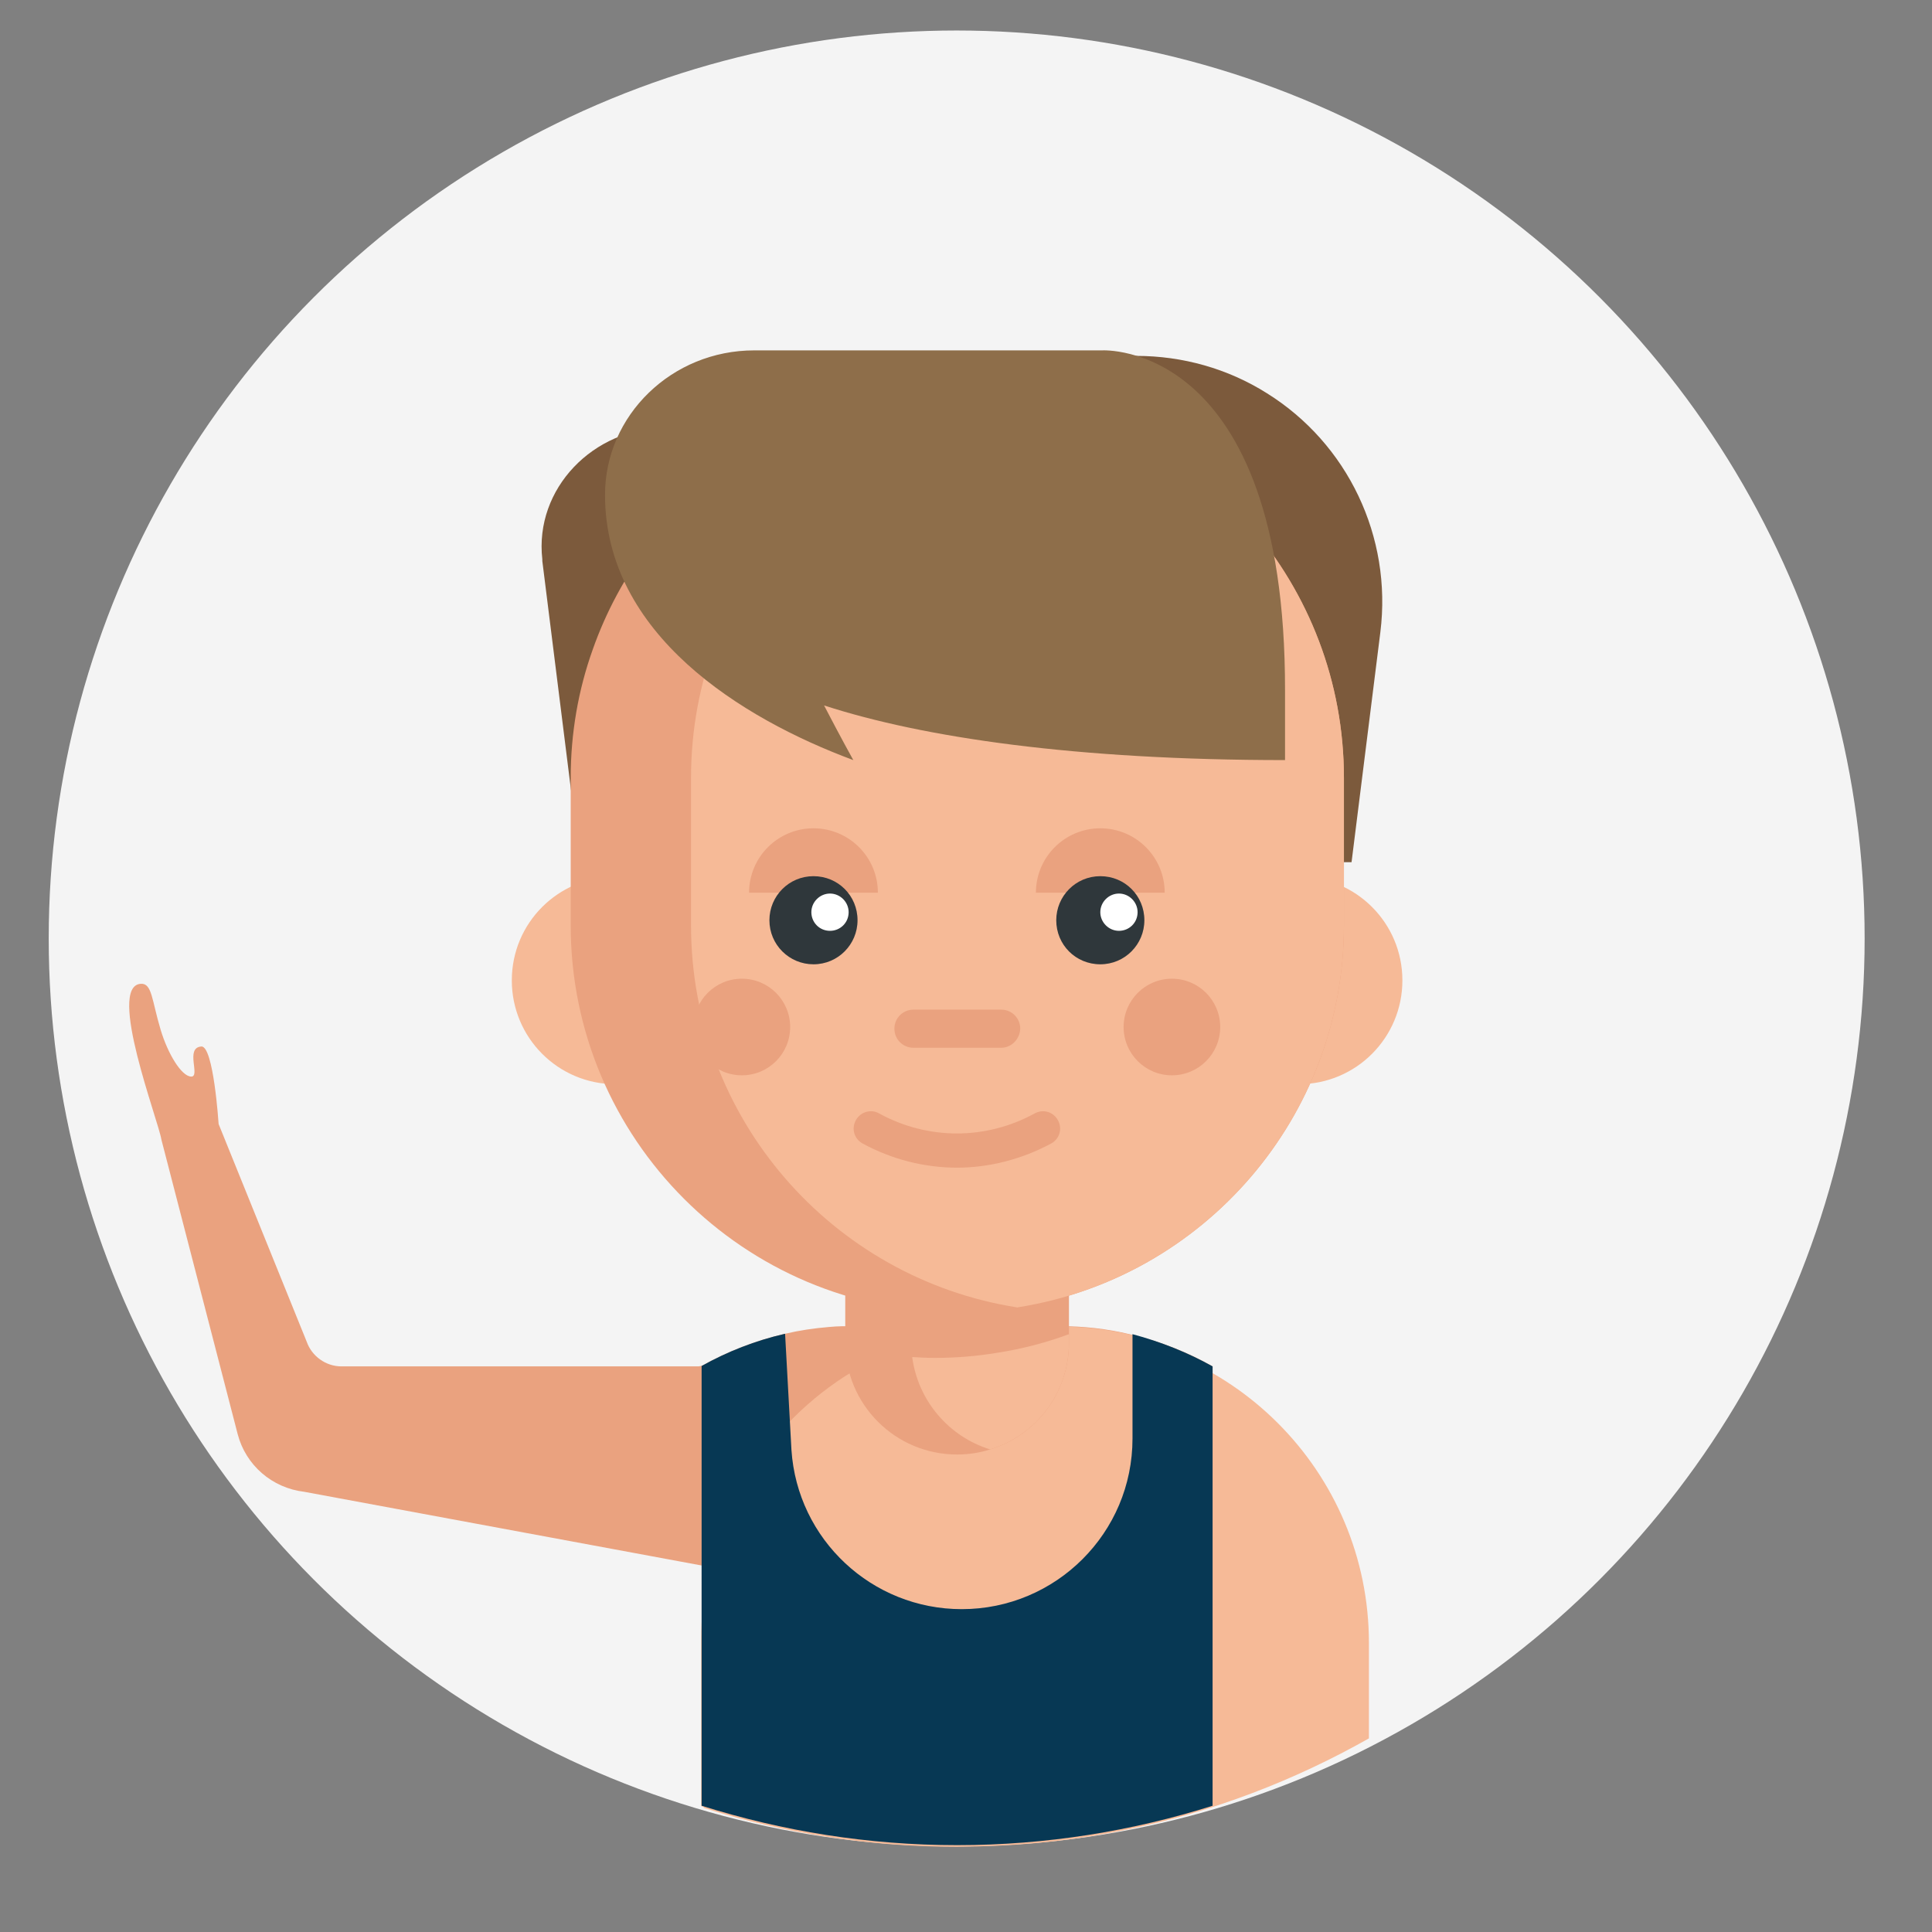
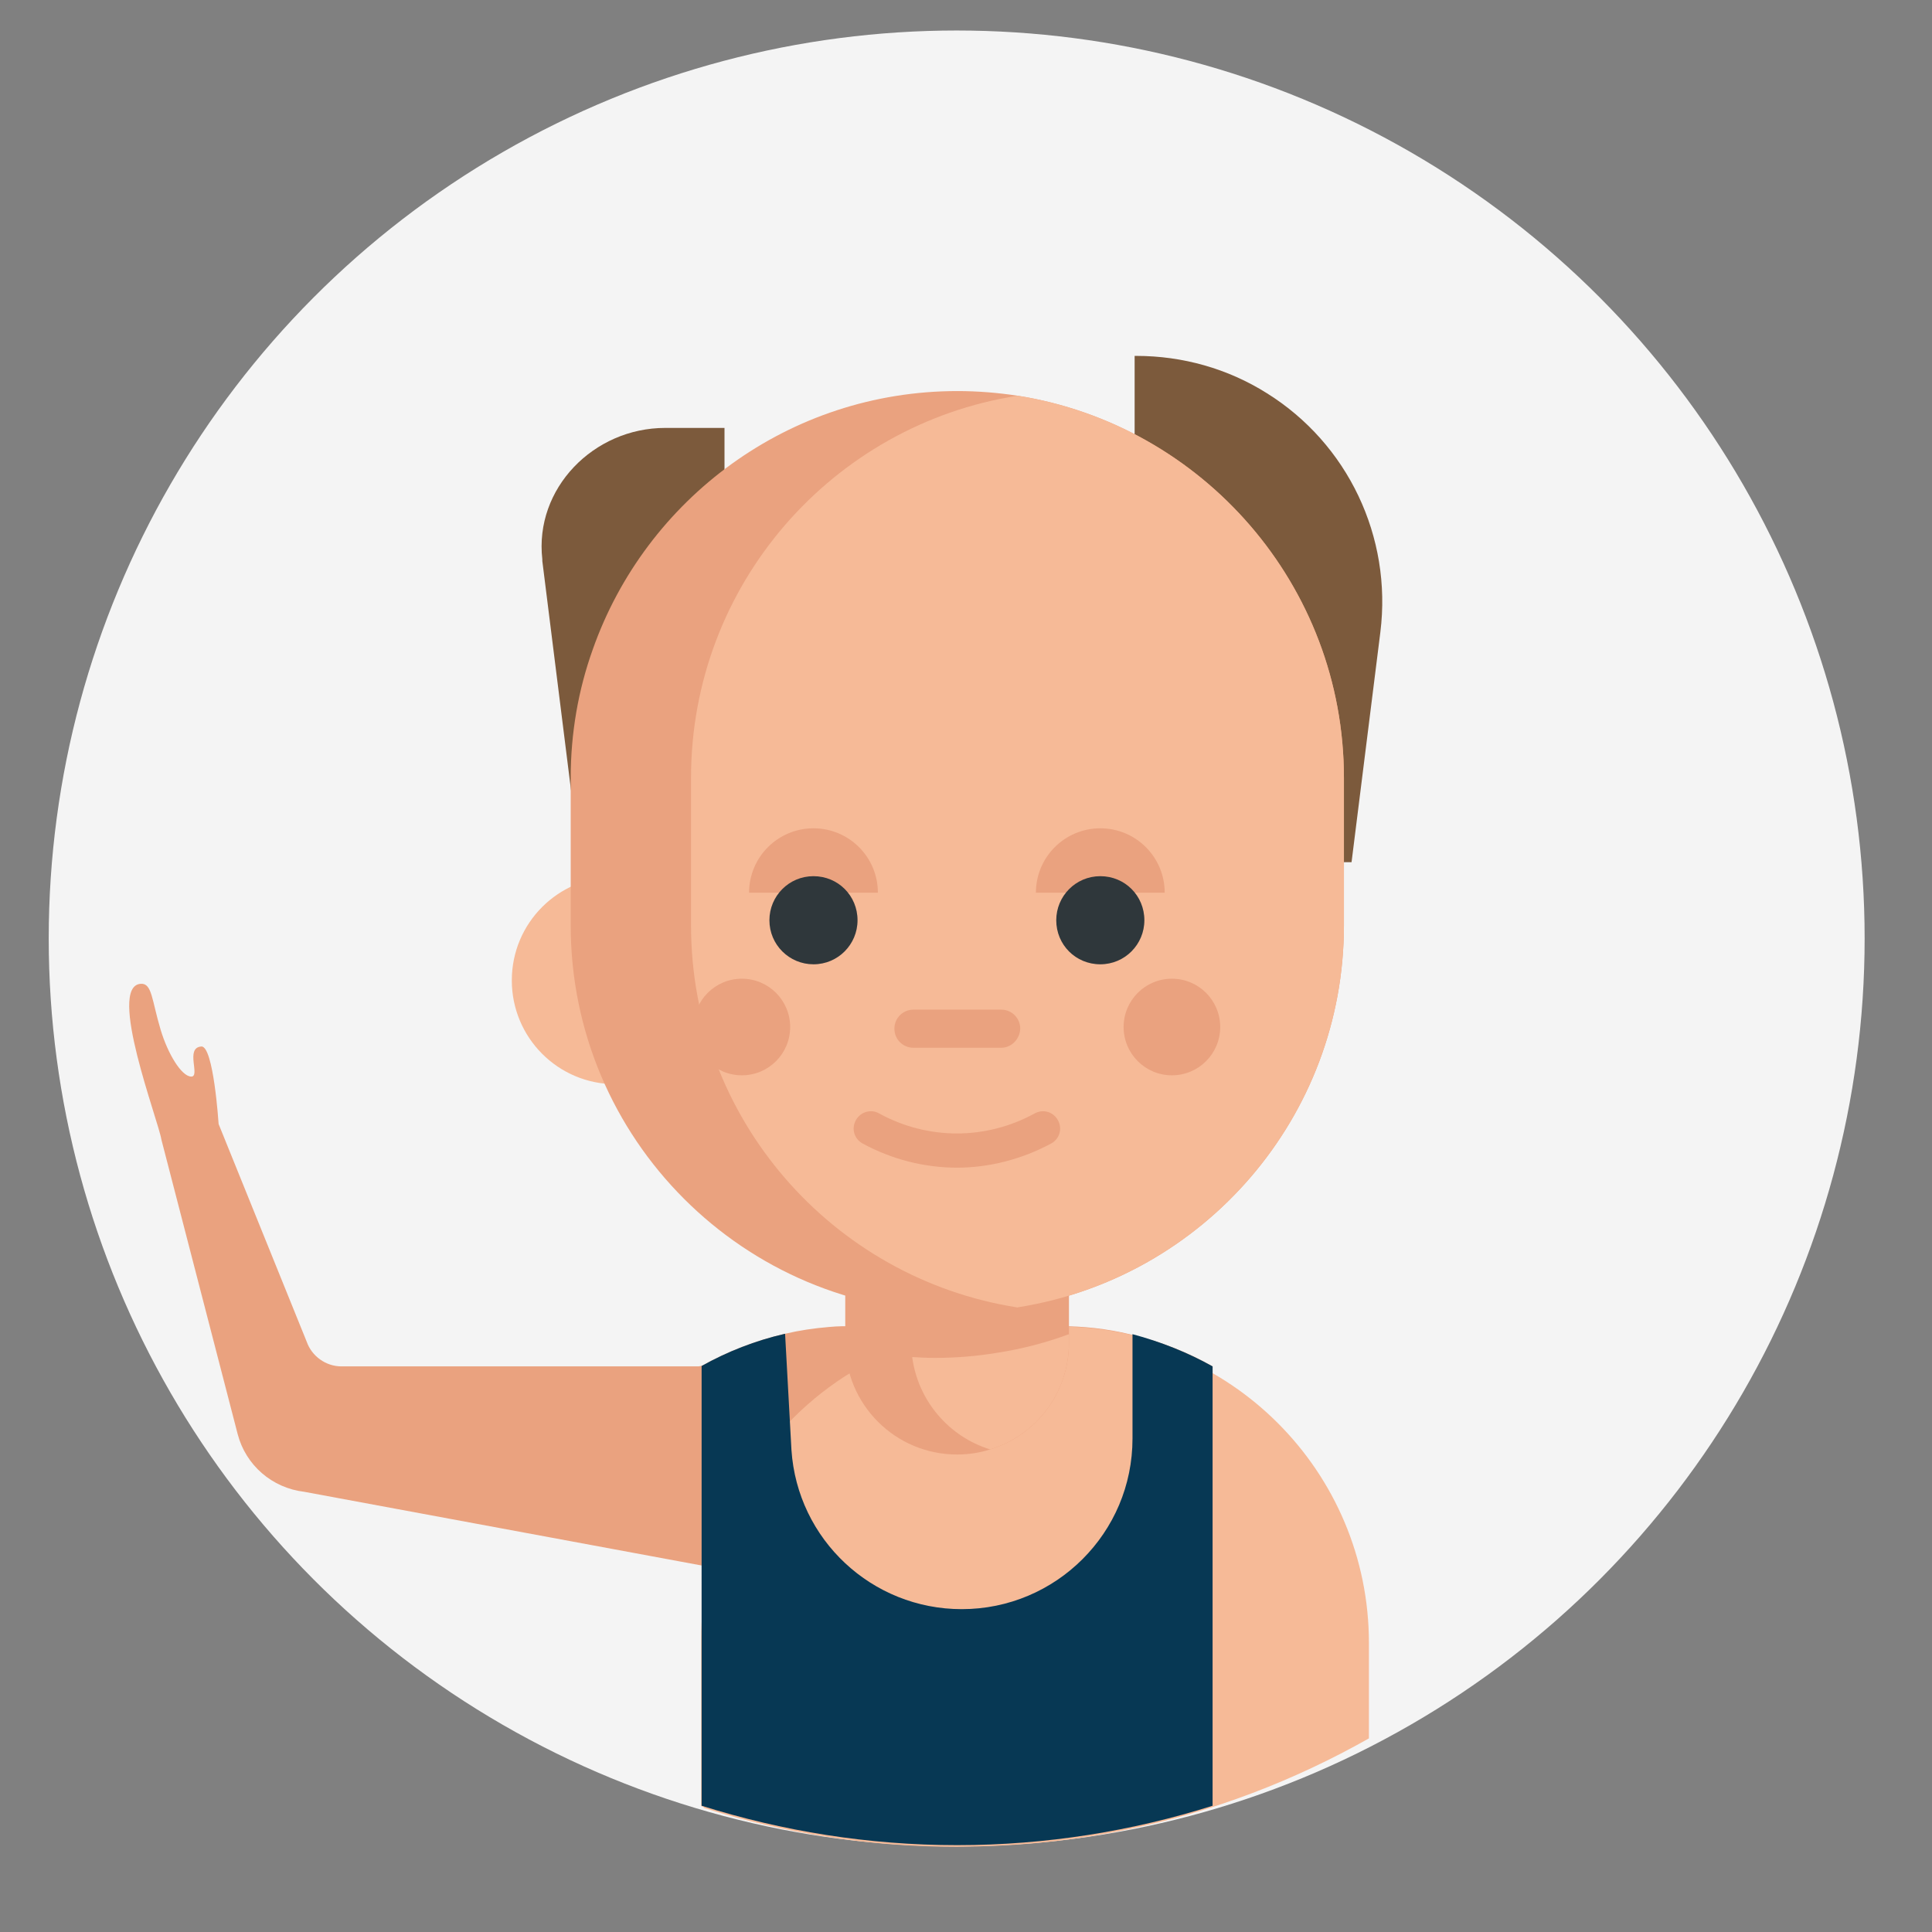
<svg xmlns="http://www.w3.org/2000/svg" id="Layer_1" x="0px" y="0px" viewBox="-55 -15.8 456 456" style="enable-background:new -55 -15.8 456 456;" xml:space="preserve">
  <rect x="-55" y="-15.8" width="456" height="456" fill="#808080" stroke="none" />
  <style type="text/css"> .st0{fill:#F4F4F4;} .st1{fill:#F6BA97;} .st2{fill:#7C5A3C;} .st3{fill:#EAA27F;} .st4{fill:#2F373B;} .st5{fill:#FFFFFF;} .st6{fill:#073854;} .st7{fill:#8E6E4A;} </style>
  <circle id="XMLID_315_" class="st0" cx="170.8" cy="205.7" r="214.3" />
  <path id="XMLID_286_" class="st1" d="M268.1,372v22.5c-17.5,9.9-36.7,17.3-57,21.5c-11.4,2.4-23.1,3.7-35.2,4c-1.7,0-3.3,0.1-5,0.1 c-20.8,0-40.9-3.2-59.8-9.2V372c0-5.2,0.5-10.3,1.6-15.2c2.1-10,6.2-19.2,11.9-27.3c13.3-18.7,35.1-30.9,59.8-30.9h10.3 C235.3,298.6,268.1,331.5,268.1,372z" />
  <g id="XMLID_313_">
    <path id="XMLID_314_" class="st2" d="M73,116.2c0,0.1,0,0.2,0,0.4l8.9,71.1H116V85.2H102C85.1,85.2,71.1,99.5,73,116.2z" />
  </g>
  <path id="XMLID_312_" class="st2" d="M244,77c-9.2-5.8-19.9-8.8-30.8-8.8h-0.4v119.5H264l6.8-54.3C273.6,110.9,263.1,88.9,244,77z" />
  <path id="XMLID_310_" class="st3" d="M-16.9,253.2l18,69.5c1.9,7.3,8.1,12.7,15.7,13.6l100.3,18.6c11.8,0.4,13.3-17.3,13.8-29.1v0 c0.4-11.8-8.8-21.8-21-19.1l-19.7,0l-50,0l-14.6,0c-3.7,0-7-2.4-8.2-5.8l-20.8-51.4c0,0-1.2-18.6-4.1-18.3c-3.9,0.3-0.1,7.2-2.4,7.1 c-2.3-0.1-5.5-5.4-7.2-11.1c-2.1-7-2-11-4.7-10.8C-29.8,217-17.6,248.7-16.9,253.2z" />
  <path id="XMLID_309_" class="st3" d="M231.2,410.4c-19,6-39.3,9.3-60.3,9.3s-41.2-3.3-60.3-9.3h0c0,0,0-103.8,0-103.8 c6.1-3.4,12.7-6,19.7-7.6c3.4-0.8,6.8-1.3,10.4-1.6c2-0.2,4-0.2,6.1-0.2H195c5.7,0,11.2,0.6,16.6,1.9c0.3,0.1,0.5,0.1,0.8,0.2 c6.7,1.6,13,4.1,18.8,7.4V410.4z" />
  <path id="XMLID_308_" class="st1" d="M231.2,410.4c-6.4,2-13,3.8-19.8,5.2c-11.5,2.4-23.3,3.8-35.5,4.1c-1.7,0-3.4,0.1-5.1,0.1 c-21,0-41.3-3.3-60.3-9.3v-39.2c0-5.2,0.5-10.4,1.6-15.3c2.1-10.1,6.3-19.4,12-27.5c13.4-18.9,35.4-31.2,60.3-31.2H195 c13.2,0,25.5,3.4,36.2,9.5L231.2,410.4z" />
  <path id="XMLID_307_" class="st3" d="M197.3,268.7v32.4c0,11.9-7.8,21.9-18.6,25.2c-2.5,0.8-5.1,1.2-7.8,1.2 c-14.6,0-26.4-11.8-26.4-26.4v-32.4H197.3z" />
  <path id="XMLID_306_" class="st1" d="M197.3,299.1v2c0,11.9-7.8,21.9-18.6,25.2c-9.7-3-17-11.4-18.4-21.8c1.8,0.1,3.5,0.2,5.3,0.2 c5,0,9.9-0.4,14.7-1.2C186.2,302.6,191.9,301.1,197.3,299.1z" />
  <path id="XMLID_305_" class="st1" d="M114.8,215.6c0,12.2-8.9,22.3-20.6,24.2c-1.3,0.2-2.6,0.3-3.9,0.3c-13.6,0-24.5-11-24.5-24.5 c0-13.6,11-24.5,24.5-24.5c1.3,0,2.7,0.1,3.9,0.3C105.8,193.3,114.8,203.4,114.8,215.6z" />
-   <path id="XMLID_304_" class="st3" d="M99,215.6c0,4.8-3.9,8.8-8.8,8.8s-8.8-3.9-8.8-8.8c0-4.8,3.9-8.8,8.8-8.8S99,210.8,99,215.6z" />
-   <path id="XMLID_303_" class="st1" d="M227,215.6c0,12.2,8.9,22.3,20.6,24.2c1.3,0.2,2.6,0.3,3.9,0.3c13.6,0,24.5-11,24.5-24.5 c0-13.6-11-24.5-24.5-24.5c-1.3,0-2.7,0.1-3.9,0.3C236,193.3,227,203.4,227,215.6z" />
  <path id="XMLID_302_" class="st3" d="M262.2,167.8v34.8c0,45.4-33.2,83.1-76.6,90.1c-0.1,0-0.3,0-0.4,0.1c-4.6,0.7-9.4,1.1-14.2,1.1 c-50.4,0-91.3-40.9-91.3-91.3v-34.8c0-10.6,1.8-20.8,5.2-30.3c12.5-35.5,46.3-61,86.1-61h0c4.8,0,9.6,0.4,14.2,1.1 C228.8,84.5,262.2,122.3,262.2,167.8z" />
  <path id="XMLID_301_" class="st3" d="M260.3,215.6c0,4.8-3.9,8.8-8.8,8.8c-4.8,0-8.8-3.9-8.8-8.8c0-4.8,3.9-8.8,8.8-8.8 C256.4,206.9,260.3,210.8,260.3,215.6z" />
  <path id="XMLID_300_" class="st1" d="M262.2,167.8v34.8c0,45.4-33.2,83.1-76.6,90.1c-0.1,0-0.3,0-0.4,0.1 c-43.7-6.8-77.1-44.6-77.1-90.2v-34.8c0-45.6,33.4-83.4,77.1-90.2C228.8,84.5,262.2,122.3,262.2,167.8z" />
  <g id="XMLID_295_">
    <path id="XMLID_299_" class="st3" d="M233,226.6c0,6.3-5.1,11.4-11.4,11.4s-11.4-5.1-11.4-11.4c0-6.3,5.1-11.4,11.4-11.4 S233,220.3,233,226.6z" />
    <path id="XMLID_298_" class="st3" d="M131.5,226.6c0,6.3-5.1,11.4-11.4,11.4c-6.3,0-11.4-5.1-11.4-11.4c0-6.3,5.1-11.4,11.4-11.4 C126.4,215.2,131.5,220.3,131.5,226.6z" />
    <path id="XMLID_297_" class="st3" d="M219.9,194.9c0-8.4-6.8-15.2-15.2-15.2s-15.2,6.8-15.2,15.2" />
    <path id="XMLID_296_" class="st3" d="M152.2,194.9c0-8.4-6.8-15.2-15.2-15.2c-8.4,0-15.2,6.8-15.2,15.2" />
  </g>
  <path id="XMLID_294_" class="st4" d="M147.4,201.4c0,5.7-4.6,10.4-10.4,10.4c-5.7,0-10.4-4.6-10.4-10.4c0-5.7,4.6-10.4,10.4-10.4 C142.8,191,147.4,195.6,147.4,201.4z" />
  <path id="XMLID_293_" class="st4" d="M215.1,201.4c0,5.7-4.6,10.4-10.4,10.4s-10.4-4.6-10.4-10.4c0-5.7,4.6-10.4,10.4-10.4 S215.1,195.6,215.1,201.4z" />
  <path id="XMLID_292_" class="st3" d="M181.3,231.5h-20.7c-2.5,0-4.5-2-4.5-4.5c0-2.5,2-4.5,4.5-4.5h20.7c2.5,0,4.5,2,4.5,4.5 C185.7,229.5,183.7,231.5,181.3,231.5z" />
  <path id="XMLID_291_" class="st3" d="M170.9,259.8c-7.6,0-15.3-1.9-22.3-5.7c-2-1.1-2.7-3.5-1.6-5.5c1.1-2,3.6-2.7,5.5-1.6 c11.5,6.3,25.2,6.3,36.7,0c2-1.1,4.4-0.4,5.5,1.6c1.1,2,0.4,4.4-1.6,5.5C186.2,257.8,178.5,259.8,170.9,259.8z" />
-   <path id="XMLID_290_" class="st5" d="M145.3,199.5c0,2.5-2,4.4-4.4,4.4c-2.5,0-4.4-2-4.4-4.4s2-4.4,4.4-4.4 C143.3,195.1,145.3,197.1,145.3,199.5z" />
-   <path id="XMLID_289_" class="st5" d="M213.5,199.5c0,2.5-2,4.4-4.4,4.4s-4.4-2-4.4-4.4s2-4.4,4.4-4.4S213.5,197.1,213.5,199.5z" />
  <path id="XMLID_288_" class="st6" d="M231.2,306.7v103.7c-19,6-39.3,9.3-60.3,9.3s-41.2-3.3-60.3-9.3V306.6c6.1-3.4,12.7-6,19.7-7.6 l1.5,27.4c1.4,21.2,19,37.6,40.2,37.6c11.1,0,21.2-4.5,28.5-11.8c7.3-7.3,11.8-17.3,11.8-28.5v-24.6 C219,300.9,225.3,303.4,231.2,306.7z" />
-   <path id="XMLID_287_" class="st7" d="M205.1,66.9H123c-19.4,0-35.2,15.3-35.2,34.1l0,0c0,32.9,32.2,52.8,58.6,62.6 c0,0-2.9-5.2-6.9-12.9c23.4,7.6,59.5,12.9,108.8,12.9c0,0,0-12.3,0-16.4C248.4,64.3,205.1,66.9,205.1,66.9z" />
</svg>